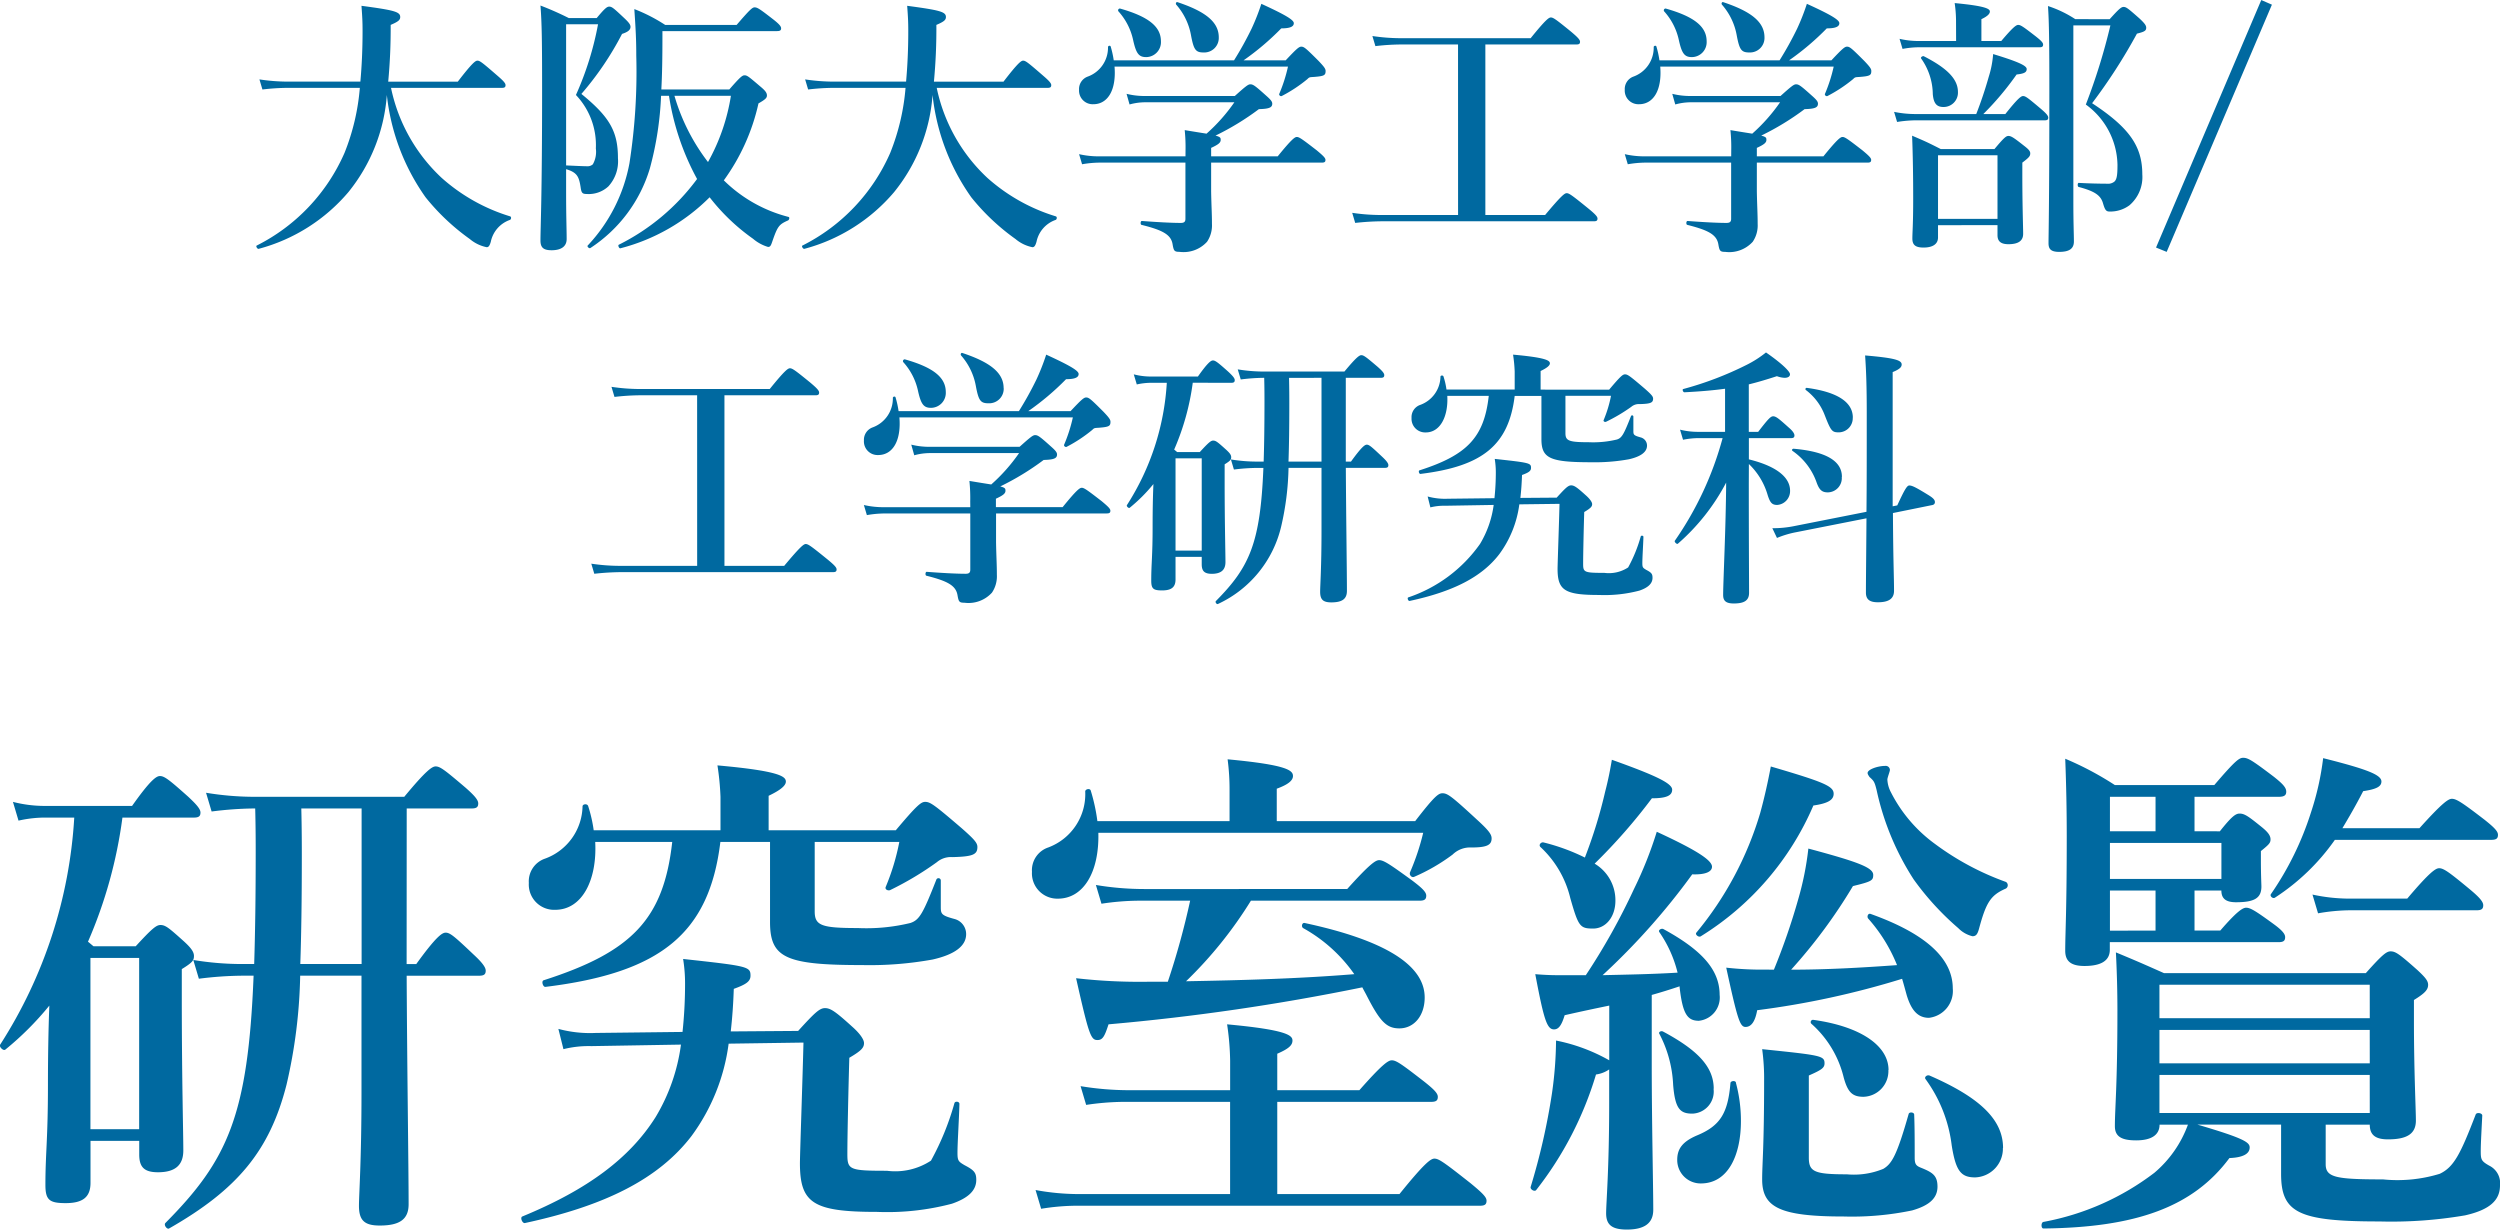
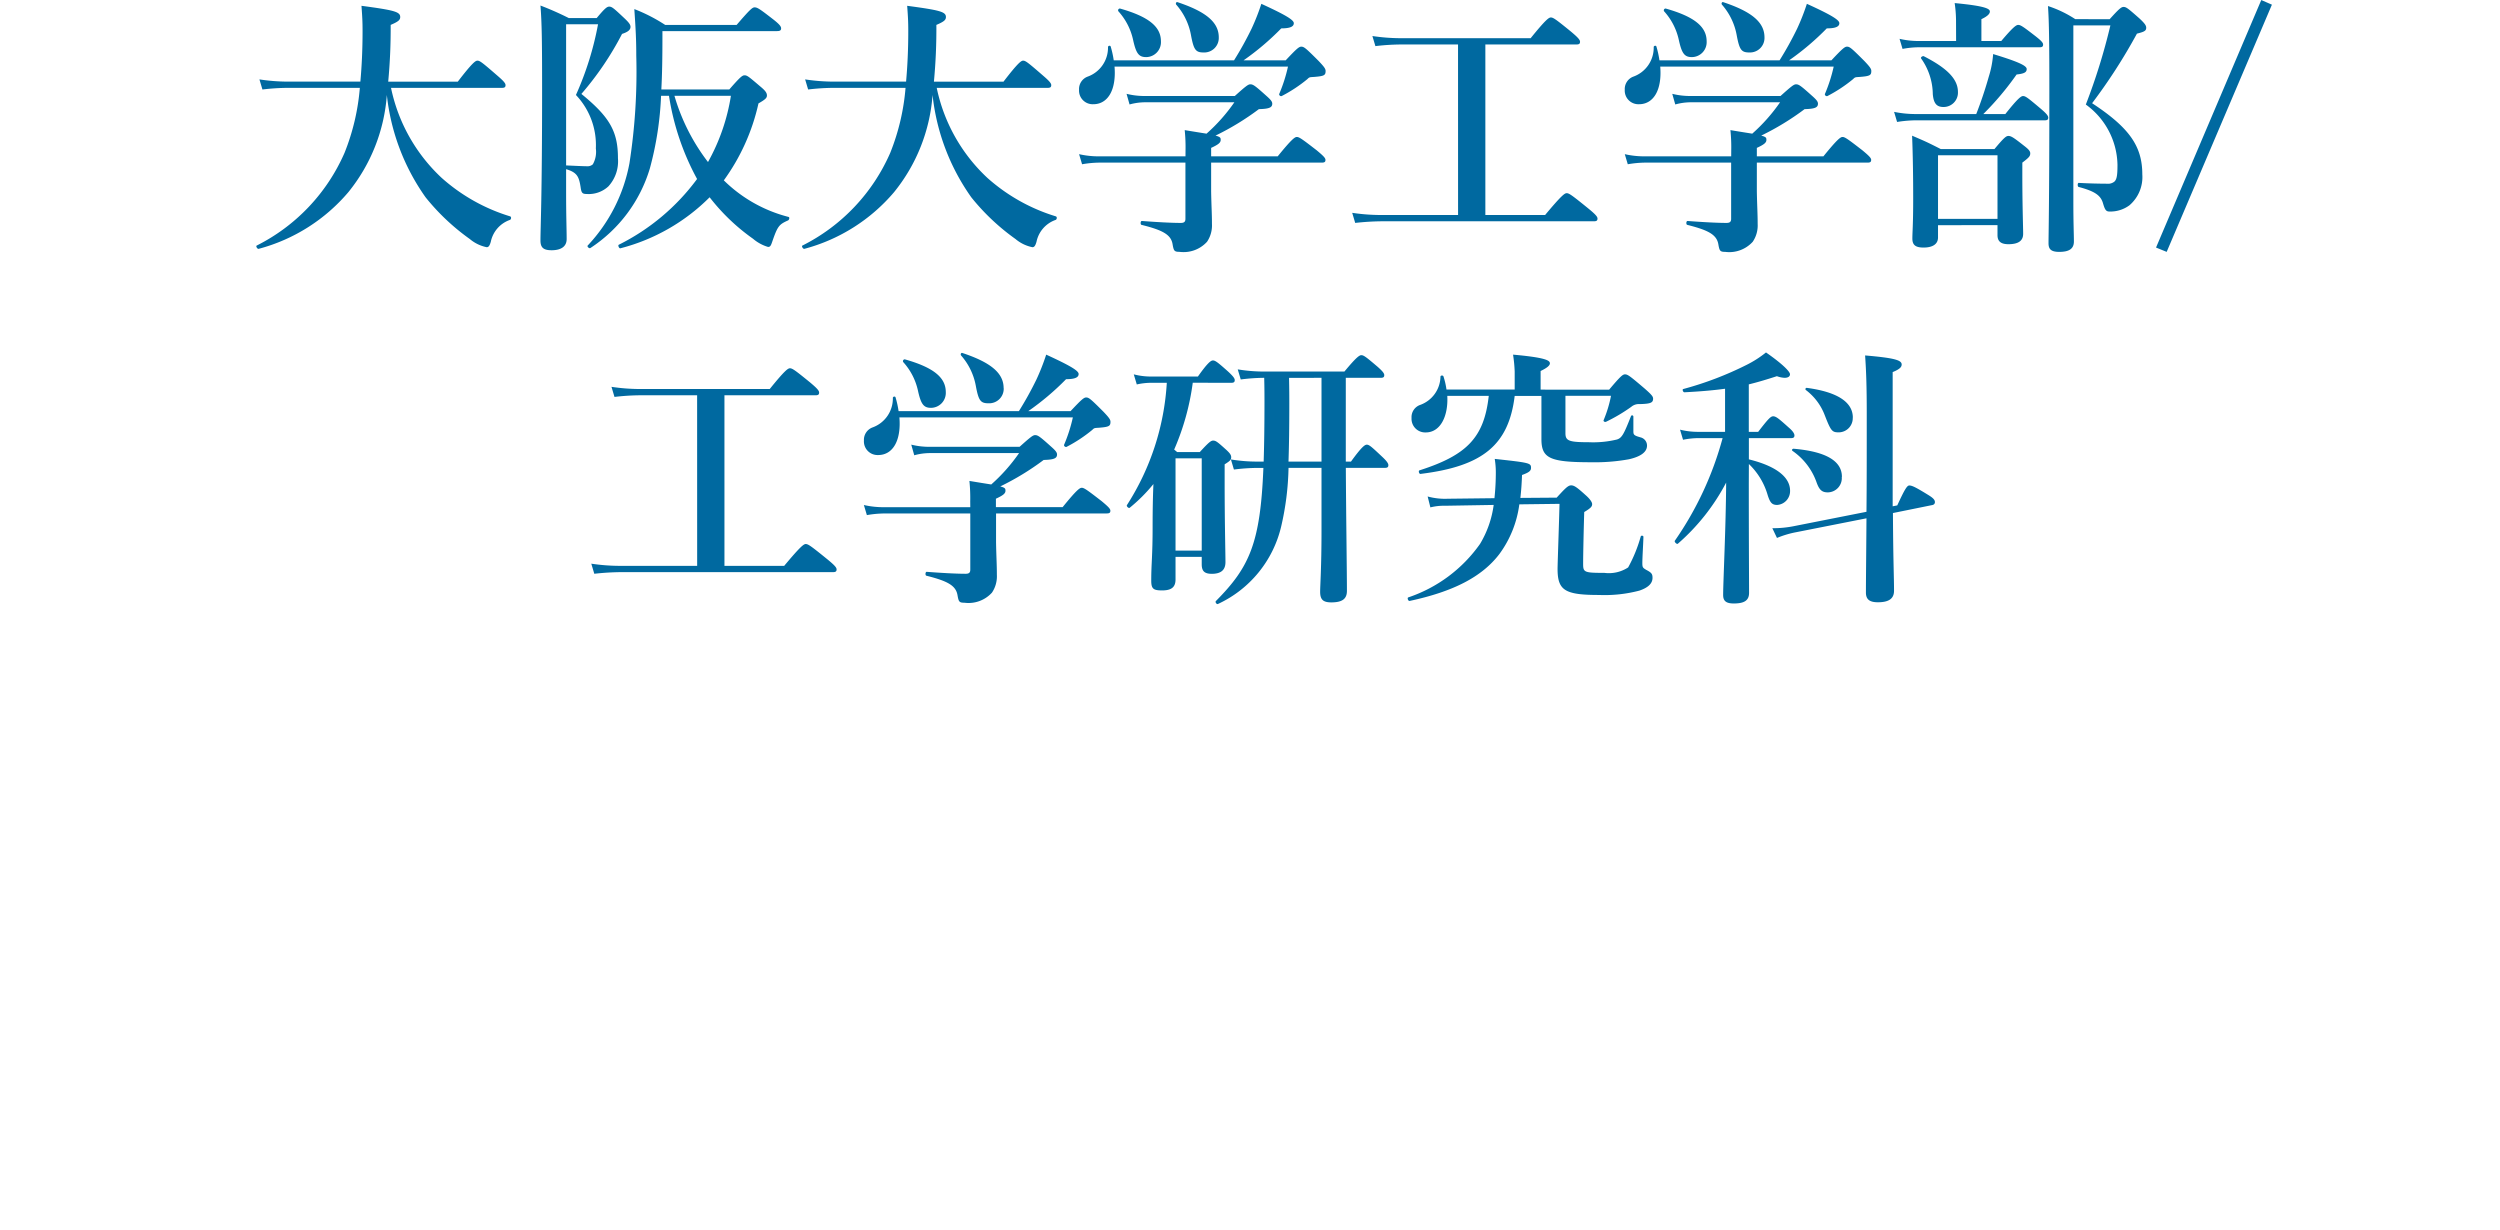
<svg xmlns="http://www.w3.org/2000/svg" width="128.274" height="63.088" viewBox="0 0 128.274 63.088">
  <g id="グループ_1328" data-name="グループ 1328" transform="translate(-1110.4 -440.226)">
    <path id="パス_1426" data-name="パス 1426" d="M-38.843-7.266c.14,0,.182-.042.182-.14s-.112-.224-.434-.5c-.742-.644-.882-.756-1.008-.756-.1,0-.266.112-1.008,1.078h-3.57a28.964,28.964,0,0,0,.126-2.912c.392-.168.49-.252.49-.406,0-.266-.308-.35-1.988-.574.042.574.056.812.056,1.3,0,.952-.042,1.806-.112,2.59h-3.724A9.828,9.828,0,0,1-51.289-7.7l.154.518a11.361,11.361,0,0,1,1.274-.084h3.724a11.437,11.437,0,0,1-.784,3.332A9.631,9.631,0,0,1-51.429.826c-.056.028.028.182.1.168a9.1,9.1,0,0,0,4.606-2.912A8.945,8.945,0,0,0-44.751-6.9a11.12,11.12,0,0,0,1.988,5.25A11.325,11.325,0,0,0-40.495.49a1.94,1.94,0,0,0,.868.42c.1,0,.154-.084.21-.28a1.509,1.509,0,0,1,.98-1.12c.07-.028.084-.154.014-.182a9.373,9.373,0,0,1-3.514-1.974,8.738,8.738,0,0,1-2.6-4.62Zm3.29,4.172c.56.168.658.378.742.91.042.308.084.364.322.364a1.484,1.484,0,0,0,1.106-.392,1.909,1.909,0,0,0,.49-1.442c0-1.372-.42-2.114-1.876-3.3a15.732,15.732,0,0,0,2.086-3.08c.308-.1.434-.21.434-.364,0-.112-.084-.224-.322-.448-.532-.5-.63-.588-.77-.588-.112,0-.224.084-.644.588h-1.428a15.669,15.669,0,0,0-1.456-.644c.07.882.084,1.862.084,4.3,0,5.572-.084,7.056-.084,7.756,0,.364.154.5.574.5.448,0,.77-.168.77-.574,0-.532-.028-1.05-.028-2.464Zm0-7.434h1.638A15.919,15.919,0,0,1-35.049-6.9a3.728,3.728,0,0,1,1.022,2.744,1.307,1.307,0,0,1-.154.812.394.394,0,0,1-.294.1c-.21,0-.742-.028-1.078-.042Zm4.886,3.346c.042-.784.056-1.652.056-2.632v-.364h5.88c.154,0,.21-.042.21-.14s-.084-.21-.406-.462c-.686-.532-.812-.616-.952-.616-.112,0-.224.084-.924.9h-3.668a8.441,8.441,0,0,0-1.582-.812c.07,1.022.1,1.582.1,2.394a30.485,30.485,0,0,1-.35,5.516A8.389,8.389,0,0,1-34.447.826c-.042.056.084.168.14.126a7.412,7.412,0,0,0,3.052-4.088,16.69,16.69,0,0,0,.574-3.724h.406a13.057,13.057,0,0,0,1.442,4.27A11.182,11.182,0,0,1-32.851.784c-.056.028.014.2.084.182a9.994,9.994,0,0,0,4.578-2.618A10.354,10.354,0,0,0-25.963.476a2.109,2.109,0,0,0,.77.42c.1,0,.14-.042.21-.252.28-.812.35-.9.812-1.106.07-.028.1-.168.028-.182A7.31,7.31,0,0,1-27.461-2.52a10.626,10.626,0,0,0,1.778-3.948c.35-.2.434-.28.434-.406s-.07-.238-.322-.448c-.588-.5-.686-.588-.826-.588-.112,0-.224.084-.784.728Zm3.57.322a10.2,10.2,0,0,1-1.176,3.4,10.273,10.273,0,0,1-1.722-3.4Zm16.254-.406c.14,0,.182-.042.182-.14s-.112-.224-.434-.5c-.742-.644-.882-.756-1.008-.756-.1,0-.266.112-1.008,1.078h-3.57a28.963,28.963,0,0,0,.126-2.912c.392-.168.49-.252.49-.406,0-.266-.308-.35-1.988-.574.042.574.056.812.056,1.3,0,.952-.042,1.806-.112,2.59h-3.724A9.828,9.828,0,0,1-23.289-7.7l.154.518a11.361,11.361,0,0,1,1.274-.084h3.724a11.437,11.437,0,0,1-.784,3.332A9.631,9.631,0,0,1-23.429.826c-.056.028.028.182.1.168a9.1,9.1,0,0,0,4.606-2.912A8.945,8.945,0,0,0-16.751-6.9a11.12,11.12,0,0,0,1.988,5.25A11.325,11.325,0,0,0-12.495.49a1.94,1.94,0,0,0,.868.42c.1,0,.154-.084.21-.28a1.509,1.509,0,0,1,.98-1.12c.07-.028.084-.154.014-.182a9.373,9.373,0,0,1-3.514-1.974,8.738,8.738,0,0,1-2.6-4.62Zm7.07,3.514h-4.48a4.468,4.468,0,0,1-.98-.112l.154.518A5.454,5.454,0,0,1-8.2-3.43h4.424V-.546c0,.154-.07.21-.238.21-.5,0-1.232-.042-2-.1-.07,0-.084.182-.014.2C-4.907.042-4.5.28-4.431.784c.056.308.084.364.35.364A1.625,1.625,0,0,0-2.667.63a1.493,1.493,0,0,0,.252-.91c0-.532-.028-.9-.042-1.666V-3.43H3.227c.14,0,.182-.042.182-.14s-.112-.21-.448-.49c-.742-.574-.9-.686-1.022-.686-.1,0-.266.112-.98.994H-2.457v-.434c.364-.168.49-.266.49-.406,0-.1,0-.154-.266-.224A13.588,13.588,0,0,0-.007-6.174c.532-.014.686-.084.686-.28,0-.112-.084-.21-.322-.42-.546-.49-.658-.574-.8-.574-.112,0-.224.084-.8.6H-5.887a3.824,3.824,0,0,1-.91-.112l.154.546a3.017,3.017,0,0,1,.8-.112h4.578a8.935,8.935,0,0,1-1.428,1.61c-.266-.042-.63-.1-1.12-.182a8.663,8.663,0,0,1,.042,1.05ZM-7.455-8.68a4.892,4.892,0,0,0-.154-.7c-.014-.07-.126-.056-.14.014A1.577,1.577,0,0,1-8.8-7.84a.679.679,0,0,0-.434.672.7.7,0,0,0,.728.742c.756,0,1.19-.742,1.092-1.932h8.9a7.892,7.892,0,0,1-.448,1.4c-.028.07.07.14.126.112a7.394,7.394,0,0,0,1.316-.868c.1-.1.112-.1.336-.112.532-.042.6-.084.6-.308,0-.112-.084-.224-.364-.518-.644-.644-.742-.728-.882-.728-.112,0-.224.084-.8.7H-.791a13.439,13.439,0,0,0,1.932-1.638c.476,0,.644-.1.644-.266S1.379-11,.119-11.578a11.316,11.316,0,0,1-.5,1.274,17.269,17.269,0,0,1-.9,1.624Zm5.39-1.176c0-.77-.644-1.316-2.114-1.806-.07-.028-.112.07-.07.126a3.242,3.242,0,0,1,.756,1.554c.14.756.238.9.644.9A.746.746,0,0,0-2.065-9.856Zm-2.968.2c0-.742-.616-1.26-2.1-1.68a.092.092,0,0,0-.084.14,3.2,3.2,0,0,1,.756,1.47c.154.7.294.882.672.882A.767.767,0,0,0-5.033-9.66ZM10.213-.742H6.265A10.041,10.041,0,0,1,4.781-.854l.154.518A13.232,13.232,0,0,1,6.307-.42H17.185c.14,0,.182-.042.182-.14s-.112-.224-.49-.532c-.812-.658-.966-.77-1.092-.77-.1,0-.266.112-1.106,1.12H11.613v-8.75h4.676c.14,0,.182-.042.182-.14s-.112-.224-.462-.518c-.756-.616-.91-.728-1.036-.728-.1,0-.266.112-1.036,1.064H7.287a9.867,9.867,0,0,1-1.47-.112l.154.518a11.821,11.821,0,0,1,1.3-.084h2.94Zm14.014-3.01h-4.48a4.468,4.468,0,0,1-.98-.112l.154.518A5.454,5.454,0,0,1,19.8-3.43h4.424V-.546c0,.154-.07.21-.238.21-.5,0-1.232-.042-2-.1-.07,0-.084.182-.014.2,1.12.28,1.526.518,1.6,1.022.056.308.084.364.35.364A1.625,1.625,0,0,0,25.333.63a1.493,1.493,0,0,0,.252-.91c0-.532-.028-.9-.042-1.666V-3.43h5.684c.14,0,.182-.042.182-.14s-.112-.21-.448-.49c-.742-.574-.9-.686-1.022-.686-.1,0-.266.112-.98.994H25.543v-.434c.364-.168.49-.266.49-.406,0-.1,0-.154-.266-.224a13.588,13.588,0,0,0,2.226-1.358c.532-.014.686-.084.686-.28,0-.112-.084-.21-.322-.42-.546-.49-.658-.574-.8-.574-.112,0-.224.084-.8.6H22.113a3.824,3.824,0,0,1-.91-.112l.154.546a3.017,3.017,0,0,1,.8-.112h4.578a8.935,8.935,0,0,1-1.428,1.61c-.266-.042-.63-.1-1.12-.182a8.663,8.663,0,0,1,.042,1.05ZM20.545-8.68a4.891,4.891,0,0,0-.154-.7c-.014-.07-.126-.056-.14.014A1.577,1.577,0,0,1,19.2-7.84a.679.679,0,0,0-.434.672.7.7,0,0,0,.728.742c.756,0,1.19-.742,1.092-1.932h8.9a7.892,7.892,0,0,1-.448,1.4c-.028.07.07.14.126.112a7.394,7.394,0,0,0,1.316-.868c.1-.1.112-.1.336-.112.532-.042.6-.084.6-.308,0-.112-.084-.224-.364-.518-.644-.644-.742-.728-.882-.728-.112,0-.224.084-.8.7h-2.17a13.439,13.439,0,0,0,1.932-1.638c.476,0,.644-.1.644-.266s-.406-.42-1.666-.994a11.316,11.316,0,0,1-.5,1.274,17.269,17.269,0,0,1-.9,1.624Zm5.39-1.176c0-.77-.644-1.316-2.114-1.806-.07-.028-.112.07-.07.126a3.242,3.242,0,0,1,.756,1.554c.14.756.238.9.644.9A.746.746,0,0,0,25.935-9.856Zm-2.968.2c0-.742-.616-1.26-2.1-1.68a.092.092,0,0,0-.084.14,3.2,3.2,0,0,1,.756,1.47c.154.7.294.882.672.882A.767.767,0,0,0,22.967-9.66Zm12.8-.014H33.817a4.239,4.239,0,0,1-.952-.112l.154.518a4.553,4.553,0,0,1,.8-.084h6.23c.14,0,.182-.042.182-.14s-.112-.21-.378-.42c-.616-.476-.77-.588-.9-.588-.1,0-.266.112-.868.826H37.065v-1.12c.294-.14.434-.266.434-.392s-.154-.28-1.806-.434a6.408,6.408,0,0,1,.07.882ZM33.677-5.922a5.545,5.545,0,0,1-1.092-.112l.154.518a6.252,6.252,0,0,1,.938-.084h6.636c.14,0,.182-.042.182-.14s-.112-.224-.392-.462c-.63-.532-.77-.644-.9-.644-.1,0-.266.112-.91.924H37.163a15.033,15.033,0,0,0,1.708-2.03c.392-.042.518-.112.518-.28S38.983-8.6,37.667-9a5.061,5.061,0,0,1-.224,1.162c-.168.6-.406,1.316-.644,1.918Zm4.214,5.7V.294c0,.308.168.462.56.462.5,0,.756-.168.756-.532s-.042-1.442-.042-3.038V-3.43c.35-.266.406-.336.406-.476,0-.112-.084-.21-.322-.392-.532-.42-.658-.5-.8-.5-.112,0-.224.084-.714.672H34.979c-.686-.35-.784-.392-1.47-.686.042,1.078.056,2.156.056,3.22,0,1.372-.042,1.722-.042,2.058s.168.462.574.462c.476,0,.742-.182.742-.518v-.63Zm0-.322H34.839V-3.808h3.052Zm-2.03-6.51c0-.658-.546-1.218-1.75-1.834-.056-.028-.182.056-.14.112a3.224,3.224,0,0,1,.6,1.834c.042.476.2.658.546.658A.736.736,0,0,0,35.861-7.056Zm6.02-3.738a5.879,5.879,0,0,0-1.4-.672c.056.8.07,1.918.07,4.382,0,5.894-.042,7.308-.042,7.784,0,.266.084.448.546.448s.756-.126.756-.532c0-.364-.028-.91-.028-2.058v-9.03h1.9a31.013,31.013,0,0,1-1.26,4.06,3.9,3.9,0,0,1,1.624,3.094c0,.5-.028.756-.168.868a.515.515,0,0,1-.364.1c-.364,0-.98-.014-1.456-.042-.07,0-.07.2,0,.21.854.224,1.134.448,1.246.84.1.336.154.42.336.42a1.649,1.649,0,0,0,1.022-.322,1.906,1.906,0,0,0,.658-1.582c0-1.442-.658-2.394-2.576-3.654a28.26,28.26,0,0,0,2.3-3.57c.406-.1.476-.154.476-.308,0-.112-.084-.224-.336-.462-.588-.518-.686-.6-.826-.6-.112,0-.224.084-.714.63Zm4.69,11.942,5.4-12.684-.546-.238-5.4,12.7Zm-75.4,16.11h-3.948a10.041,10.041,0,0,1-1.484-.112l.154.518a13.232,13.232,0,0,1,1.372-.084h10.878c.14,0,.182-.042.182-.14s-.112-.224-.49-.532c-.812-.658-.966-.77-1.092-.77-.1,0-.266.112-1.106,1.12h-3.066V8.508h4.676c.14,0,.182-.042.182-.14s-.112-.224-.462-.518c-.756-.616-.91-.728-1.036-.728-.1,0-.266.112-1.036,1.064h-6.65a9.867,9.867,0,0,1-1.47-.112l.154.518a11.821,11.821,0,0,1,1.3-.084h2.94Zm14.014-3.01h-4.48a4.468,4.468,0,0,1-.98-.112l.154.518a5.454,5.454,0,0,1,.882-.084h4.424v2.884c0,.154-.07.21-.238.21-.5,0-1.232-.042-2-.1-.07,0-.084.182-.014.2,1.12.28,1.526.518,1.6,1.022.056.308.084.364.35.364a1.625,1.625,0,0,0,1.414-.518,1.493,1.493,0,0,0,.252-.91c0-.532-.028-.9-.042-1.666V14.57h5.684c.14,0,.182-.042.182-.14s-.112-.21-.448-.49c-.742-.574-.9-.686-1.022-.686-.1,0-.266.112-.98.994H-13.5v-.434c.364-.168.49-.266.49-.406,0-.1,0-.154-.266-.224a13.588,13.588,0,0,0,2.226-1.358c.532-.014.686-.084.686-.28,0-.112-.084-.21-.322-.42-.546-.49-.658-.574-.8-.574-.112,0-.224.084-.8.6h-4.648a3.824,3.824,0,0,1-.91-.112l.154.546a3.017,3.017,0,0,1,.8-.112h4.578a8.935,8.935,0,0,1-1.428,1.61c-.266-.042-.63-.1-1.12-.182a8.663,8.663,0,0,1,.042,1.05ZM-18.494,9.32a4.891,4.891,0,0,0-.154-.7c-.014-.07-.126-.056-.14.014a1.577,1.577,0,0,1-1.05,1.526.679.679,0,0,0-.434.672.7.7,0,0,0,.728.742c.756,0,1.19-.742,1.092-1.932h8.9a7.892,7.892,0,0,1-.448,1.4c-.028.07.07.14.126.112a7.394,7.394,0,0,0,1.316-.868c.1-.1.112-.1.336-.112.532-.042.6-.084.6-.308,0-.112-.084-.224-.364-.518-.644-.644-.742-.728-.882-.728-.112,0-.224.084-.8.7h-2.17A13.439,13.439,0,0,0-9.9,7.682c.476,0,.644-.1.644-.266S-9.66,7-10.92,6.422a11.316,11.316,0,0,1-.5,1.274,17.269,17.269,0,0,1-.9,1.624Zm5.39-1.176c0-.77-.644-1.316-2.114-1.806-.07-.028-.112.07-.07.126a3.242,3.242,0,0,1,.756,1.554c.14.756.238.9.644.9A.746.746,0,0,0-13.1,8.144Zm-2.968.2c0-.742-.616-1.26-2.1-1.68a.092.092,0,0,0-.084.14A3.2,3.2,0,0,1-17.5,8.27c.154.7.294.882.672.882A.767.767,0,0,0-16.072,8.34Zm14.644-.476c.14,0,.182-.042.182-.14s-.112-.224-.336-.434c-.518-.462-.658-.574-.784-.574-.1,0-.266.112-.77.826H-5.558a3.51,3.51,0,0,1-.868-.112l.154.518a3.368,3.368,0,0,1,.686-.084h.854a13.012,13.012,0,0,1-2.044,6.272c-.042.056.084.182.14.14a8.348,8.348,0,0,0,1.218-1.218c-.028.6-.042,1.372-.042,2.2,0,1.512-.07,1.876-.07,2.758,0,.42.112.5.56.5.476,0,.686-.168.686-.56V16.8H-2.94v.378c0,.35.14.49.518.49.476,0,.7-.2.7-.6,0-.49-.042-2-.042-4.186V12.05c.294-.182.336-.238.336-.364s-.084-.224-.266-.392c-.42-.378-.518-.462-.658-.462-.112,0-.224.084-.686.588H-4.2c-.056-.042-.1-.084-.154-.126A12.756,12.756,0,0,0-3.4,7.864Zm-1.512,8.61H-4.284V11.742H-2.94ZM4.452,7.612H6.244c.14,0,.182-.042.182-.14s-.112-.224-.35-.434c-.56-.476-.7-.588-.826-.588-.1,0-.266.112-.868.84H.252a8.246,8.246,0,0,1-1.344-.112l.154.518A9.825,9.825,0,0,1,.238,7.612H.266C.28,8.13.28,8.62.28,8.83c0,1.176-.014,2.2-.042,3.08H-.1A8.246,8.246,0,0,1-1.442,11.8l.154.518a10.058,10.058,0,0,1,1.2-.084H.224C.07,16.1-.49,17.328-2.212,19.064c-.056.056.042.182.1.154a5.861,5.861,0,0,0,3.248-3.976,14.356,14.356,0,0,0,.378-3.01H3.206v3.234c0,1.876-.07,2.814-.07,3.122,0,.406.154.546.574.546.546,0,.8-.168.8-.588,0-.994-.042-3.808-.056-6.314h2c.14,0,.182-.042.182-.14s-.112-.238-.322-.434c-.532-.5-.658-.616-.784-.616-.1,0-.266.112-.812.868H4.452Zm-1.246,0v4.3H1.512c.028-.8.042-1.778.042-2.982,0-.238,0-.756-.014-1.316Zm6.412.6a3.877,3.877,0,0,0-.154-.672c-.028-.07-.154-.056-.154.014A1.572,1.572,0,0,1,8.274,9a.663.663,0,0,0-.448.672.7.7,0,0,0,.728.742c.756,0,1.162-.84,1.106-1.876h2.128c-.238,2.128-1.106,3.038-3.556,3.822-.07.028-.014.2.056.182,3.192-.392,4.522-1.484,4.83-4H14.49v2.212c0,.994.434,1.19,2.562,1.19a9.727,9.727,0,0,0,1.932-.154c.616-.14.924-.378.924-.7a.433.433,0,0,0-.322-.42c-.364-.1-.378-.14-.378-.336V9.6a.064.064,0,0,0-.126-.014c-.364.924-.462,1.106-.714,1.19a5.161,5.161,0,0,1-1.456.14c-1.008,0-1.19-.07-1.19-.462V8.536H18.06a6.313,6.313,0,0,1-.378,1.246c-.028.07.07.112.126.084A8.685,8.685,0,0,0,19.1,9.1a.6.6,0,0,1,.434-.14c.56-.014.686-.07.686-.28,0-.112-.084-.21-.434-.518-.756-.644-.868-.728-1.008-.728-.112,0-.224.084-.812.784H14.448V7.262c.322-.154.476-.28.476-.392,0-.14-.168-.294-1.89-.448a7.4,7.4,0,0,1,.084.868v.924Zm5.8,5.866c-.028,1.12-.1,3.094-.1,3.332,0,1.106.364,1.344,2.128,1.344a7,7,0,0,0,2.072-.224c.448-.154.672-.364.672-.658,0-.2-.056-.266-.322-.406-.168-.1-.2-.126-.2-.336,0-.294.042-.91.056-1.358,0-.07-.126-.084-.14-.014a7.453,7.453,0,0,1-.644,1.582,1.8,1.8,0,0,1-1.218.28c-1.036,0-1.092-.028-1.092-.462,0-.476.028-1.778.056-2.66.336-.2.406-.28.406-.406,0-.1-.112-.266-.336-.462-.448-.406-.588-.5-.742-.5s-.294.14-.742.63l-1.862.014q.063-.546.084-1.176c.35-.126.462-.21.462-.364,0-.252-.07-.266-1.862-.462a4.222,4.222,0,0,1,.056.686,12.528,12.528,0,0,1-.07,1.33l-2.394.028A3.362,3.362,0,0,1,8.652,13.7l.14.56a2.859,2.859,0,0,1,.77-.084l2.478-.042a5.21,5.21,0,0,1-.7,2,7.375,7.375,0,0,1-3.682,2.744c-.07.028,0,.2.07.182,2.212-.476,3.7-1.218,4.606-2.408a5.5,5.5,0,0,0,1.022-2.548Zm9.716-2.044a3.571,3.571,0,0,1,.966,1.6c.126.392.224.5.49.5a.711.711,0,0,0,.658-.728c0-.714-.742-1.274-2.114-1.61V10.706h2.156c.14,0,.182-.042.182-.14s-.1-.238-.28-.392c-.5-.448-.658-.588-.812-.588-.126,0-.252.126-.77.8H25.13V7.948c.462-.112.924-.252,1.442-.42a1.314,1.314,0,0,0,.392.084c.2,0,.28-.084.28-.182,0-.154-.462-.588-1.232-1.12a5.411,5.411,0,0,1-.98.63A17.142,17.142,0,0,1,21.77,8.186c-.07.014-.014.168.056.168.826-.042,1.484-.1,2.086-.182v2.212h-1.4a3.824,3.824,0,0,1-.91-.112l.154.518a4.135,4.135,0,0,1,.756-.084h1.274a16.933,16.933,0,0,1-2.45,5.264c-.042.056.1.2.154.154a10.786,10.786,0,0,0,2.478-3.136c-.014,2.31-.154,5.1-.154,5.768,0,.308.154.434.546.434.518,0,.784-.14.784-.546,0-.644-.014-2.716-.014-5.614Zm7.378,2.17V7.318c.378-.154.462-.266.462-.392,0-.224-.392-.336-1.876-.462.056.8.084,1.624.084,2.912,0,2.17,0,3.822-.014,5.11l-3.752.742a5.447,5.447,0,0,1-1.078.1l.238.5a4.923,4.923,0,0,1,.98-.294l3.612-.714c-.014,2.086-.028,3.108-.028,3.808,0,.364.2.5.616.5.532,0,.826-.168.826-.588,0-.742-.042-1.428-.056-3.99l2-.406c.1-.014.154-.07.154-.154,0-.112-.084-.21-.336-.364-.658-.406-.84-.49-.98-.49-.112,0-.238.2-.616,1.022Zm-2.044-4.55c0-.8-.8-1.316-2.352-1.526a.064.064,0,0,0-.056.112,2.909,2.909,0,0,1,.966,1.288c.322.826.378.882.728.882A.727.727,0,0,0,30.464,9.656Zm-.56,3.038c0-.826-.84-1.3-2.478-1.442-.07,0-.112.07-.056.112A3.293,3.293,0,0,1,28.616,13c.14.378.28.49.574.49A.731.731,0,0,0,29.9,12.694Z" transform="translate(1175 452)" fill="#0069a0" />
-     <path id="パス_1427" data-name="パス 1427" d="M-54.652-18.824c.26,0,.338-.078.338-.26s-.208-.416-.624-.806c-.962-.858-1.222-1.066-1.456-1.066-.182,0-.494.208-1.43,1.534h-4.5a6.518,6.518,0,0,1-1.612-.208l.286.962a6.255,6.255,0,0,1,1.274-.156h1.586a24.166,24.166,0,0,1-3.8,11.648c-.078.1.156.338.26.26a15.5,15.5,0,0,0,2.262-2.262C-62.114-8.06-62.14-6.63-62.14-5.1c0,2.808-.13,3.484-.13,5.122,0,.78.208.936,1.04.936.884,0,1.274-.312,1.274-1.04V-2.236h2.5v.7c0,.65.26.91.962.91.884,0,1.3-.364,1.3-1.118,0-.91-.078-3.718-.078-7.774V-11.05c.546-.338.624-.442.624-.676,0-.208-.156-.416-.494-.728-.78-.7-.962-.858-1.222-.858-.208,0-.416.156-1.274,1.092H-59.8c-.1-.078-.182-.156-.286-.234a23.69,23.69,0,0,0,1.768-6.37ZM-57.46-2.834h-2.5v-8.788h2.5Zm13.728-16.458H-40.4c.26,0,.338-.078.338-.26s-.208-.416-.65-.806c-1.04-.884-1.3-1.092-1.534-1.092-.182,0-.494.208-1.612,1.56h-7.67a15.315,15.315,0,0,1-2.5-.208l.286.962a18.247,18.247,0,0,1,2.184-.156h.052c.026.962.026,1.872.026,2.262,0,2.184-.026,4.082-.078,5.72h-.624a15.315,15.315,0,0,1-2.5-.208l.286.962a18.679,18.679,0,0,1,2.236-.156h.572c-.286,7.176-1.326,9.464-4.524,12.688-.1.1.078.338.182.286,3.51-2,5.174-4,6.032-7.384a26.66,26.66,0,0,0,.7-5.59h3.146v6.006c0,3.484-.13,5.226-.13,5.8,0,.754.286,1.014,1.066,1.014,1.014,0,1.482-.312,1.482-1.092,0-1.846-.078-7.072-.1-11.726h3.718c.26,0,.338-.078.338-.26s-.208-.442-.6-.806c-.988-.936-1.222-1.144-1.456-1.144-.182,0-.494.208-1.508,1.612h-.494Zm-2.314,0v7.982h-3.146c.052-1.482.078-3.3.078-5.538,0-.442,0-1.4-.026-2.444Zm11.908,1.118a7.2,7.2,0,0,0-.286-1.248c-.052-.13-.286-.1-.286.026a2.919,2.919,0,0,1-1.924,2.678,1.231,1.231,0,0,0-.832,1.248,1.3,1.3,0,0,0,1.352,1.378c1.4,0,2.158-1.56,2.054-3.484h3.952c-.442,3.952-2.054,5.642-6.6,7.1-.13.052-.026.364.1.338,5.928-.728,8.4-2.756,8.97-7.436h2.548v4.108c0,1.846.806,2.21,4.758,2.21a18.065,18.065,0,0,0,3.588-.286c1.144-.26,1.716-.7,1.716-1.3a.8.8,0,0,0-.6-.78c-.676-.182-.7-.26-.7-.624V-15.6a.119.119,0,0,0-.234-.026c-.676,1.716-.858,2.054-1.326,2.21a9.585,9.585,0,0,1-2.7.26c-1.872,0-2.21-.13-2.21-.858v-3.562h4.342a11.723,11.723,0,0,1-.7,2.314c-.052.13.13.208.234.156a16.129,16.129,0,0,0,2.392-1.43,1.116,1.116,0,0,1,.806-.26c1.04-.026,1.274-.13,1.274-.52,0-.208-.156-.39-.806-.962-1.4-1.2-1.612-1.352-1.872-1.352-.208,0-.416.156-1.508,1.456h-6.526v-1.768c.6-.286.884-.52.884-.728,0-.26-.312-.546-3.51-.832a13.736,13.736,0,0,1,.156,1.612v1.716ZM-23.374-7.28c-.052,2.08-.182,5.746-.182,6.188,0,2.054.676,2.5,3.952,2.5A13,13,0,0,0-15.756.988C-14.924.7-14.508.312-14.508-.234c0-.364-.1-.494-.6-.754-.312-.182-.364-.234-.364-.624,0-.546.078-1.69.1-2.522,0-.13-.234-.156-.26-.026a13.842,13.842,0,0,1-1.2,2.938,3.345,3.345,0,0,1-2.262.52c-1.924,0-2.028-.052-2.028-.858,0-.884.052-3.3.1-4.94.624-.364.754-.52.754-.754,0-.182-.208-.494-.624-.858-.832-.754-1.092-.936-1.378-.936s-.546.26-1.378,1.17l-3.458.026q.117-1.014.156-2.184c.65-.234.858-.39.858-.676,0-.468-.13-.494-3.458-.858a7.842,7.842,0,0,1,.1,1.274,23.266,23.266,0,0,1-.13,2.47l-4.446.052a6.244,6.244,0,0,1-1.924-.208l.26,1.04a5.31,5.31,0,0,1,1.43-.156l4.6-.078a9.676,9.676,0,0,1-1.3,3.718c-1.326,2.106-3.484,3.718-6.838,5.1-.13.052,0,.364.13.338,4.108-.884,6.864-2.262,8.554-4.472a10.217,10.217,0,0,0,1.9-4.732ZM8.242-14.56c.26,0,.338-.078.338-.26s-.208-.39-.728-.78c-1.144-.832-1.456-1.04-1.69-1.04-.182,0-.494.208-1.638,1.482H-5.9a15.022,15.022,0,0,1-2.47-.208l.286.962a13.227,13.227,0,0,1,1.872-.156h2.678A39.472,39.472,0,0,1-4.68-10.4H-5.746a28.684,28.684,0,0,1-3.64-.182c.65,2.886.754,3.172,1.092,3.172.26,0,.364-.156.572-.806A114.627,114.627,0,0,0,5.3-10.114c.078.156.156.286.234.442C6.214-8.346,6.552-8.008,7.2-8.008c.754,0,1.3-.65,1.3-1.586q0-2.5-6.162-3.822c-.13-.026-.182.182-.078.26A7.822,7.822,0,0,1,4.888-10.79c-2.886.234-5.772.312-8.632.364A21.294,21.294,0,0,0-.416-14.56Zm.182-3.484a12.249,12.249,0,0,1-.676,2.028c-.052.13.078.286.208.234a9.676,9.676,0,0,0,1.976-1.144,1.285,1.285,0,0,1,.962-.364c.806,0,1.04-.13,1.04-.468,0-.208-.156-.416-.754-.962-1.3-1.2-1.508-1.352-1.768-1.352-.208,0-.416.156-1.4,1.43H.91v-1.664c.572-.208.832-.416.832-.65,0-.286-.286-.572-3.354-.858a11.742,11.742,0,0,1,.1,1.56v1.612H-8.294a9.377,9.377,0,0,0-.338-1.56c-.026-.13-.26-.1-.286.026a2.92,2.92,0,0,1-1.9,2.886,1.231,1.231,0,0,0-.832,1.248,1.3,1.3,0,0,0,1.326,1.378c1.326,0,2.132-1.378,2.08-3.38ZM.936-4.238h7.9c.26,0,.338-.078.338-.26s-.208-.39-.7-.78C7.332-6.162,7.046-6.37,6.812-6.37c-.182,0-.494.208-1.664,1.534H.936V-6.708c.6-.26.78-.442.78-.676,0-.26-.26-.546-3.354-.832a13.762,13.762,0,0,1,.156,1.872v1.508H-6.656a15.315,15.315,0,0,1-2.5-.208l.286.962a13.563,13.563,0,0,1,1.9-.156h5.486V.494H-9.23A12.313,12.313,0,0,1-11.466.286l.286.962a11.611,11.611,0,0,1,1.742-.156H11.336c.26,0,.338-.078.338-.26s-.208-.39-.806-.884C9.516-1.118,9.23-1.326,9-1.326c-.182,0-.494.208-1.794,1.82H.936Zm25.09-6.786a16.4,16.4,0,0,1-2.054-.1c.572,2.626.7,3.042.988,3.042s.494-.26.6-.858a43.921,43.921,0,0,0,7.436-1.612c.078.26.156.546.234.832.234.78.572,1.17,1.144,1.17a1.388,1.388,0,0,0,1.222-1.508c0-1.534-1.378-2.808-4.212-3.822-.13-.052-.208.13-.13.234a8.175,8.175,0,0,1,1.482,2.392c-1.794.13-3.614.234-5.434.234a27,27,0,0,0,3.172-4.29c.962-.234,1.04-.286,1.04-.572,0-.364-.7-.65-3.328-1.352a15.316,15.316,0,0,1-.52,2.6,33.565,33.565,0,0,1-1.248,3.614Zm-10.5.286a13.438,13.438,0,0,1-1.352-.052c.442,2.34.6,2.834.962,2.834.234,0,.39-.208.546-.728.91-.208,1.664-.364,2.288-.494V-6.37a9.115,9.115,0,0,0-2.73-1.014,19.841,19.841,0,0,1-.208,2.7A33.542,33.542,0,0,1,13.936.13c-.026.13.208.26.286.156A17.92,17.92,0,0,0,17.29-5.642a1.562,1.562,0,0,0,.676-.26v1.768c0,3.38-.156,5.07-.156,5.616,0,.6.312.832,1.066.832.884,0,1.352-.312,1.352-1.014,0-1.144-.078-4.6-.078-7.384v-3.64c.468-.13.962-.286,1.43-.442v.052c.156,1.352.39,1.716.988,1.716a1.2,1.2,0,0,0,1.066-1.326c0-1.274-.884-2.288-2.886-3.38-.1-.052-.286.052-.208.156a6.3,6.3,0,0,1,.936,2.08c-1.274.078-2.548.1-3.848.13a35,35,0,0,0,4.6-5.174c.728.026,1.014-.156,1.014-.39,0-.338-.806-.858-2.834-1.794a20.189,20.189,0,0,1-1.17,2.938,33.213,33.213,0,0,1-2.47,4.42Zm1.2-6.032a10.344,10.344,0,0,0-2.132-.78c-.13-.026-.26.13-.156.234a5.228,5.228,0,0,1,1.534,2.626c.416,1.456.494,1.56,1.17,1.56.65,0,1.144-.6,1.144-1.43a2.182,2.182,0,0,0-1.066-1.9,29,29,0,0,0,2.938-3.354c.728,0,1.04-.13,1.04-.442s-.754-.7-3.094-1.534c-.078.468-.182,1.014-.338,1.612A24.613,24.613,0,0,1,16.718-16.77Zm21.45,14.9c0-1.43-1.144-2.574-3.77-3.718-.13-.052-.286.078-.208.182A7.243,7.243,0,0,1,35.542-2c.208,1.3.468,1.638,1.2,1.638A1.477,1.477,0,0,0,38.168-1.872Zm-5.876-4c0-1.248-1.43-2.236-3.848-2.574a.118.118,0,0,0-.1.208A5.359,5.359,0,0,1,30-5.486c.208.754.442.988,1.014.988A1.318,1.318,0,0,0,32.292-5.876Zm-8.97.962c0-1.118-.806-1.976-2.6-2.938-.1-.052-.26.026-.182.13a6.193,6.193,0,0,1,.7,2.6c.1,1.248.364,1.482.988,1.482A1.134,1.134,0,0,0,23.322-4.914Zm1.144-.312c-.026-.13-.286-.1-.286.026-.13,1.534-.52,2.184-1.716,2.678-.728.312-1.014.676-1.014,1.248A1.2,1.2,0,0,0,22.672-.052c1.4,0,2.054-1.456,2.054-3.2A7.509,7.509,0,0,0,24.466-5.226ZM28.21-5.59c.65-.286.806-.39.806-.624,0-.39-.182-.416-3.2-.728a11.073,11.073,0,0,1,.1,1.586c0,3.484-.1,4.264-.1,5.1,0,1.43.91,1.9,4.186,1.9a15.1,15.1,0,0,0,3.51-.312c.91-.26,1.3-.65,1.3-1.222s-.26-.728-.832-.962c-.26-.1-.338-.182-.338-.52,0-.806,0-1.586-.026-2.21,0-.13-.26-.156-.286-.026-.6,2.106-.858,2.548-1.3,2.808A3.97,3.97,0,0,1,30.16-.52c-1.664,0-1.95-.13-1.95-.858Zm10.114-9.594a.2.2,0,0,0,0-.338,14.013,14.013,0,0,1-3.64-1.95,7.431,7.431,0,0,1-2.262-2.652,1.547,1.547,0,0,1-.182-.65c0-.1.13-.416.13-.494a.212.212,0,0,0-.234-.208c-.39,0-.91.182-.91.364,0,.052.026.1.1.208.234.208.26.26.364.676a13.777,13.777,0,0,0,1.9,4.576,14.2,14.2,0,0,0,2.288,2.5,1.522,1.522,0,0,0,.728.416c.182,0,.26-.1.338-.39C37.31-14.482,37.544-14.846,38.324-15.184Zm-8.84-4.862c0-.39-.494-.6-3.224-1.4-.156.832-.338,1.638-.546,2.392a17.348,17.348,0,0,1-3.276,6.136c-.078.1.13.26.234.182a14.7,14.7,0,0,0,5.772-6.708C29.2-19.552,29.484-19.734,29.484-20.046ZM48-18.122V-19.89h4.316c.286,0,.39-.078.39-.26,0-.208-.156-.39-.65-.78-1.066-.806-1.3-.962-1.56-.962-.208,0-.416.156-1.482,1.4h-5.1a16.183,16.183,0,0,0-2.548-1.352q.078,1.989.078,3.978c0,3.926-.078,4.914-.078,5.876,0,.546.312.78.988.78.832,0,1.3-.26,1.3-.832v-.39h8.658c.26,0,.338-.078.338-.26s-.208-.39-.6-.676c-.858-.624-1.17-.832-1.4-.832-.182,0-.494.208-1.326,1.17H48V-15.08h1.378c0,.416.234.6.754.6.936,0,1.3-.208,1.3-.806,0-.13-.026-.572-.026-1.352v-.468c.416-.338.494-.416.494-.6,0-.208-.156-.39-.442-.624-.676-.546-.884-.7-1.144-.7-.208,0-.416.156-1.014.91Zm-2,0h-2.34V-19.89h2.34Zm-2.34.6h5.72v1.846h-5.72Zm0,4.5V-15.08h2.34v2.054ZM54.73-3.068h2.262c0,.546.312.754.936.754.936,0,1.43-.26,1.43-.962,0-.6-.1-2.5-.1-5.174V-9.464c.546-.338.728-.52.728-.78,0-.208-.156-.39-.546-.754-.91-.806-1.118-.962-1.378-.962-.208,0-.416.156-1.274,1.118H46.436c-1.17-.52-1.352-.6-2.47-1.066.052,1.014.078,2,.078,2.99,0,3.848-.13,4.992-.13,5.928,0,.546.364.728,1.092.728.754,0,1.2-.26,1.2-.806h1.456A5.844,5.844,0,0,1,45.942-.6a13.366,13.366,0,0,1-5.694,2.522c-.13.026-.13.338,0,.338,4.732-.052,7.67-1.092,9.542-3.614.676-.026,1.04-.208,1.04-.546,0-.26-.286-.468-2.678-1.17h4.29V-.546c0,2,.884,2.444,5.044,2.444a22.366,22.366,0,0,0,4.394-.312C63.154,1.3,63.674.806,63.674.052a1,1,0,0,0-.546-1.014c-.416-.234-.442-.312-.442-.754,0-.39.052-1.274.078-1.82,0-.13-.286-.182-.338-.052-.78,2.028-1.118,2.7-1.846,3.042a7.4,7.4,0,0,1-2.912.286c-2.418,0-2.938-.1-2.938-.78Zm2.262-.6H46.2v-1.95h10.79Zm0-2.548H46.2V-7.93h10.79Zm0-2.314H46.2v-1.716h10.79Zm6.24-9.152c.26,0,.338-.078.338-.26s-.208-.39-.7-.78c-1.118-.858-1.43-1.066-1.664-1.066-.182,0-.494.208-1.664,1.508H55.588c.312-.52.676-1.144,1.066-1.9.676-.1.936-.234.936-.494,0-.338-.7-.624-2.99-1.2a14.17,14.17,0,0,1-.624,2.782A15.693,15.693,0,0,1,51.922-14.9c-.078.1.1.26.208.182A11.161,11.161,0,0,0,55.2-17.68Zm-7.28,3.016a8.957,8.957,0,0,1-1.9-.208l.286.962a9.839,9.839,0,0,1,1.612-.156h6.526c.26,0,.338-.078.338-.26s-.208-.416-.676-.806c-1.066-.884-1.352-1.092-1.586-1.092-.182,0-.494.208-1.638,1.56Z" transform="translate(1175 501)" fill="#0069a0" />
  </g>
</svg>